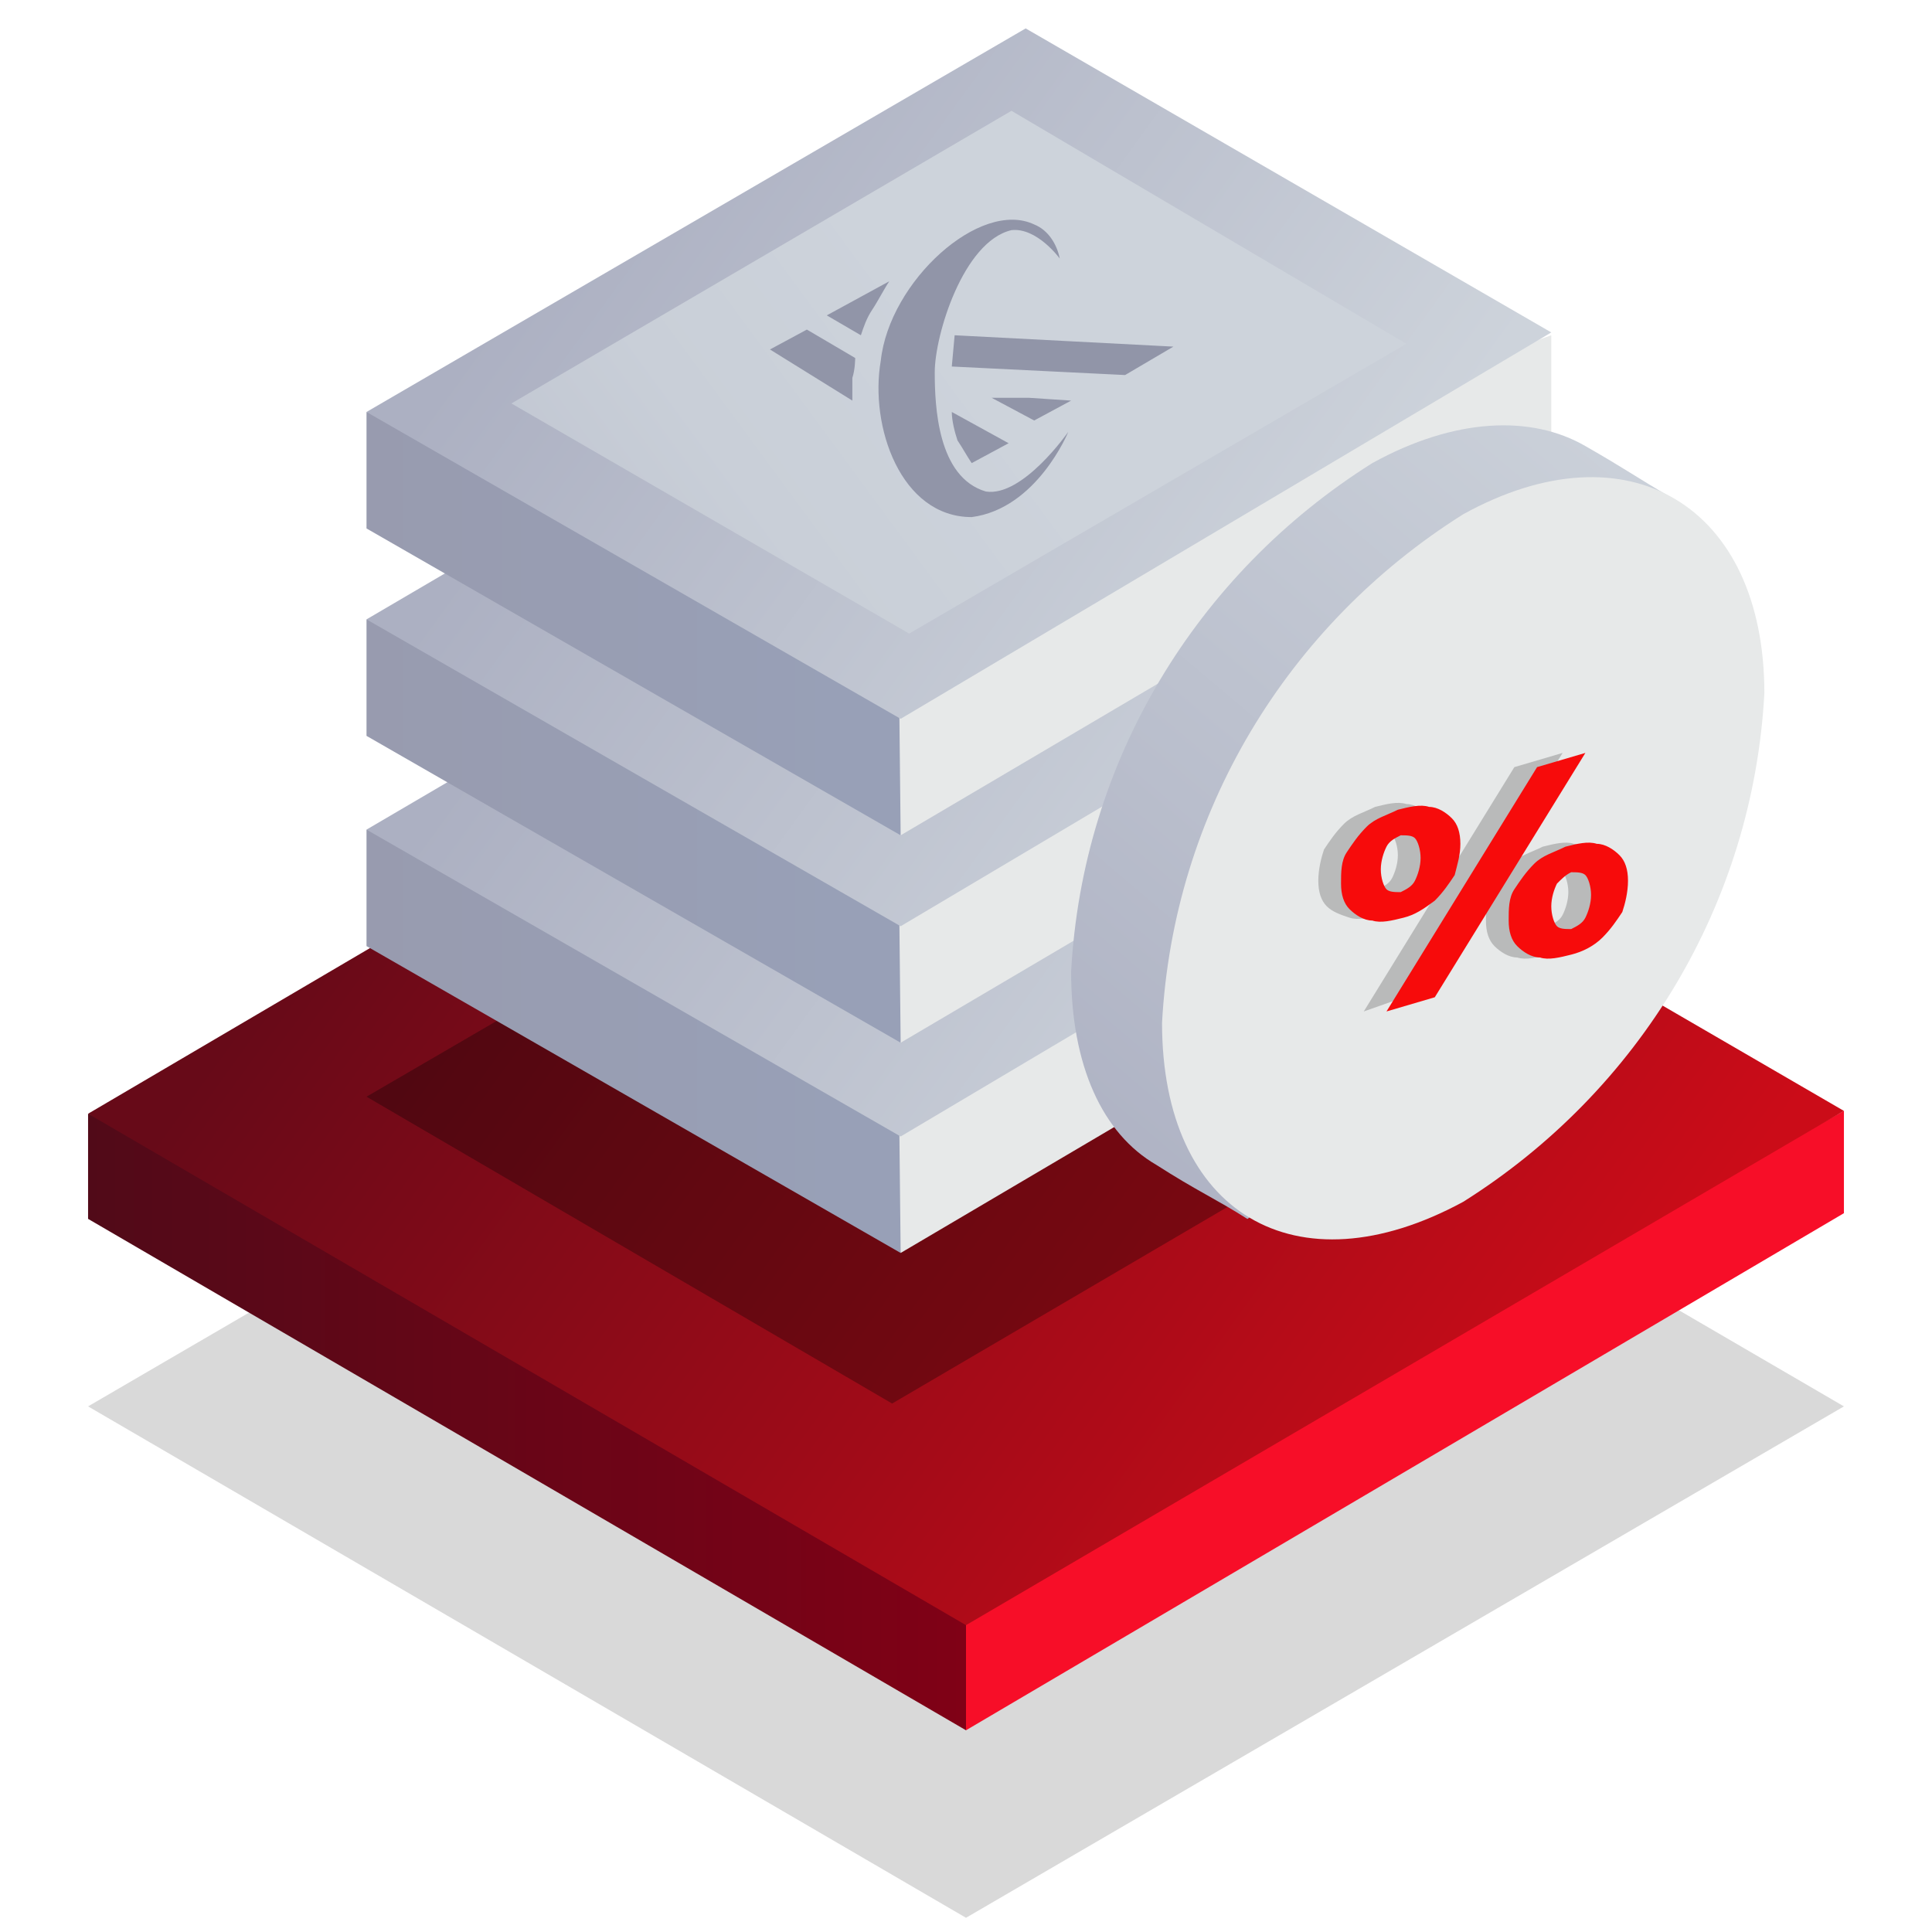
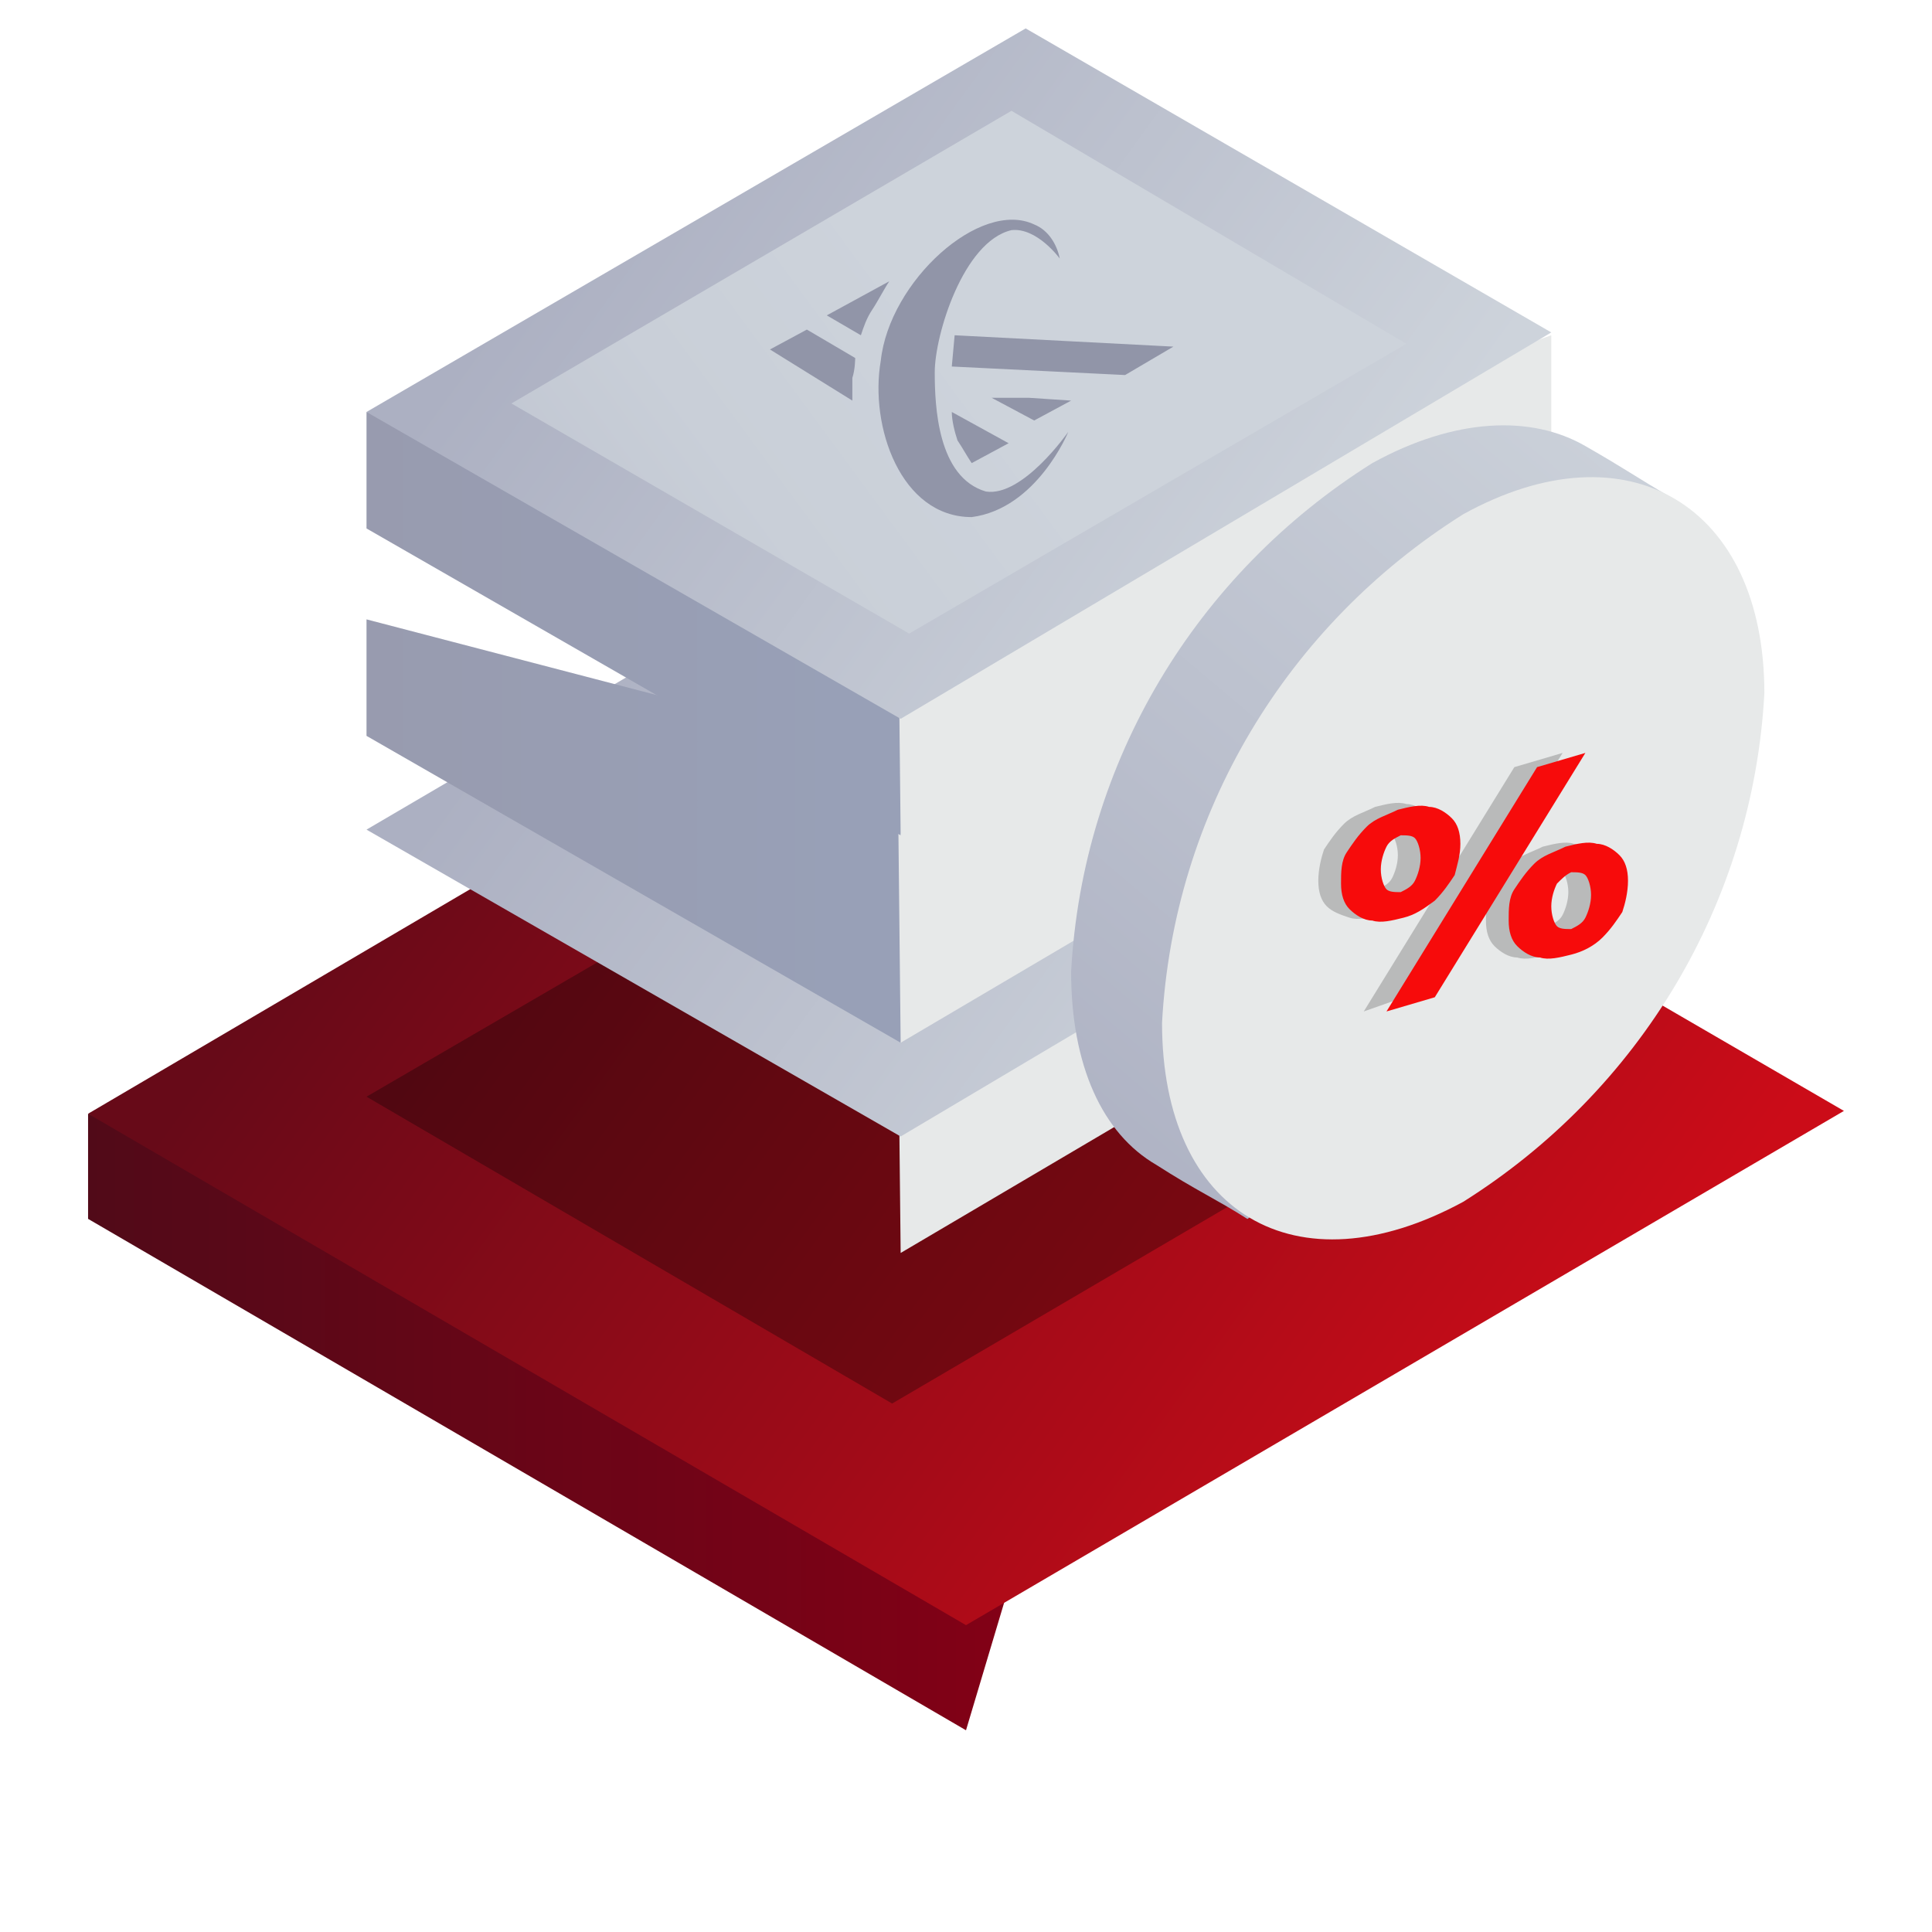
<svg xmlns="http://www.w3.org/2000/svg" version="1.1" id="Layer_1" x="0px" y="0px" viewBox="0 0 68 68" style="enable-background:new 0 0 68 68;" xml:space="preserve">
  <style type="text/css">
	.st0{opacity:0.15;fill:url(#SVGID_1_);enable-background:new    ;}
	.st1{fill:url(#SVGID_2_);}
	.st2{fill:url(#SVGID_3_);}
	.st3{fill:url(#SVGID_4_);}
	.st4{opacity:0.3;fill:url(#SVGID_5_);enable-background:new    ;}
	.st5{fill:url(#SVGID_6_);}
	.st6{fill:url(#SVGID_7_);}
	.st7{fill:url(#SVGID_8_);}
	.st8{fill:url(#SVGID_9_);}
	.st9{fill:url(#SVGID_10_);}
	.st10{fill:url(#SVGID_11_);}
	.st11{fill:url(#SVGID_12_);}
	.st12{fill:url(#SVGID_13_);}
	.st13{fill:url(#SVGID_14_);}
	.st14{fill:url(#SVGID_15_);}
	.st15{fill-rule:evenodd;clip-rule:evenodd;fill:#9195A8;}
	.st16{fill-rule:evenodd;clip-rule:evenodd;fill:url(#Elipsa_820_1_);}
	.st17{fill-rule:evenodd;clip-rule:evenodd;fill:url(#Elipsa_820-2_2_);}
	.st18{opacity:0.2;}
	.st19{fill:#F70B0B;}
</style>
  <linearGradient id="SVGID_1_" gradientUnits="userSpaceOnUse" x1="53.089" y1="-2009.033" x2="15.778" y2="-1982.034" gradientTransform="matrix(1 0 0 -1 0 -1945.72)">
    <stop offset="0" style="stop-color:#000000" />
    <stop offset="1" style="stop-color:#000000" />
  </linearGradient>
-   <polygon class="st0" points="3.1,49.5 34,67.5 64.9,49.5 34,31.5 " />
  <linearGradient id="SVGID_2_" gradientUnits="userSpaceOnUse" x1="36.6" y1="-1995.77" x2="3.064" y2="-1995.77" gradientTransform="matrix(1 0 0 -1 0 -1945.72)">
    <stop offset="0" style="stop-color:#840016" />
    <stop offset="1" style="stop-color:#510A18" />
  </linearGradient>
  <polygon class="st1" points="36.6,52.2 3.1,39.2 3.1,42.9 34,60.9 " />
  <linearGradient id="SVGID_3_" gradientUnits="userSpaceOnUse" x1="-63.137" y1="-1995.72" x2="-62.593" y2="-1995.72" gradientTransform="matrix(1 0 0 -1 0 -1945.72)">
    <stop offset="0" style="stop-color:#FC2632" />
    <stop offset="1" style="stop-color:#F70E28" />
  </linearGradient>
-   <polygon class="st2" points="64.9,42.7 64.9,39.1 34,56.3 34,60.9 " />
  <linearGradient id="SVGID_4_" gradientUnits="userSpaceOnUse" x1="53.029" y1="-1998.639" x2="15.709" y2="-1971.636" gradientTransform="matrix(1 0 0 -1 0 -1945.72)">
    <stop offset="0" style="stop-color:#CB0C18" />
    <stop offset="1" style="stop-color:#670A18" />
  </linearGradient>
  <polygon class="st3" points="3.1,39.2 34,57.2 64.9,39.1 33.9,21.1 " />
  <linearGradient id="SVGID_5_" gradientUnits="userSpaceOnUse" x1="45.992" y1="476.058" x2="22.005" y2="458.702" gradientTransform="matrix(1 0 0 1 0 -430)">
    <stop offset="0" style="stop-color:#000000" />
    <stop offset="1" style="stop-color:#000000" />
  </linearGradient>
  <polygon class="st4" points="12.9,38.6 31.4,49.4 54.6,35.8 36.1,25.1 " />
  <linearGradient id="SVGID_6_" gradientUnits="userSpaceOnUse" x1="9.023" y1="466.65" x2="29.723" y2="466.65" gradientTransform="matrix(1 0 0 1 0 -430)">
    <stop offset="0" style="stop-color:#989AAD" />
    <stop offset="1" style="stop-color:#98A0B7" />
  </linearGradient>
-   <polygon class="st5" points="33.6,34.6 12.9,29.2 12.9,33.3 31.7,44.1 " />
  <linearGradient id="SVGID_7_" gradientUnits="userSpaceOnUse" x1="60.59" y1="465.3" x2="60.994" y2="465.3" gradientTransform="matrix(1 0 0 1 0 -430)">
    <stop offset="0" style="stop-color:#E7E9E9" />
    <stop offset="1" style="stop-color:#98AACD" />
  </linearGradient>
  <polygon class="st6" points="54.6,30.6 54.6,26.5 31.6,34.7 31.7,44.1 " />
  <linearGradient id="SVGID_8_" gradientUnits="userSpaceOnUse" x1="45.987" y1="466.655" x2="22.014" y2="449.308" gradientTransform="matrix(1 0 0 1 0 -430)">
    <stop offset="0" style="stop-color:#CDD3DB" />
    <stop offset="1" style="stop-color:#ACB0C2" />
  </linearGradient>
  <polygon class="st7" points="12.9,29.2 31.7,40 54.6,26.4 36.1,15.6 " />
  <linearGradient id="SVGID_9_" gradientUnits="userSpaceOnUse" x1="9.023" y1="459.25" x2="29.723" y2="459.25" gradientTransform="matrix(1 0 0 1 0 -430)">
    <stop offset="0" style="stop-color:#989AAD" />
    <stop offset="1" style="stop-color:#98A0B7" />
  </linearGradient>
  <polygon class="st8" points="33.6,27.2 12.9,21.8 12.9,25.9 31.7,36.7 " />
  <linearGradient id="SVGID_10_" gradientUnits="userSpaceOnUse" x1="60.59" y1="457.9" x2="60.994" y2="457.9" gradientTransform="matrix(1 0 0 1 0 -430)">
    <stop offset="0" style="stop-color:#E7E9E9" />
    <stop offset="1" style="stop-color:#98AACD" />
  </linearGradient>
  <polygon class="st9" points="54.6,23.2 54.6,19.1 31.6,27.3 31.7,36.7 " />
  <linearGradient id="SVGID_11_" gradientUnits="userSpaceOnUse" x1="45.988" y1="459.253" x2="22.015" y2="441.911" gradientTransform="matrix(1 0 0 1 0 -430)">
    <stop offset="0" style="stop-color:#CDD3DB" />
    <stop offset="1" style="stop-color:#ACB0C2" />
  </linearGradient>
-   <polygon class="st10" points="12.9,21.8 31.7,32.6 54.6,19 36.1,8.2 " />
  <linearGradient id="SVGID_12_" gradientUnits="userSpaceOnUse" x1="9.023" y1="451.95" x2="29.723" y2="451.95" gradientTransform="matrix(1 0 0 1 0 -430)">
    <stop offset="0" style="stop-color:#989AAD" />
    <stop offset="1" style="stop-color:#98A0B7" />
  </linearGradient>
  <polygon class="st11" points="33.6,19.9 12.9,14.5 12.9,18.6 31.7,29.4 " />
  <linearGradient id="SVGID_13_" gradientUnits="userSpaceOnUse" x1="60.59" y1="450.6" x2="60.994" y2="450.6" gradientTransform="matrix(1 0 0 1 0 -430)">
    <stop offset="0" style="stop-color:#E7E9E9" />
    <stop offset="1" style="stop-color:#98AACD" />
  </linearGradient>
  <polygon class="st12" points="54.6,15.9 54.6,11.8 31.6,20 31.7,29.4 " />
  <linearGradient id="SVGID_14_" gradientUnits="userSpaceOnUse" x1="45.996" y1="451.959" x2="22.023" y2="434.616" gradientTransform="matrix(1 0 0 1 0 -430)">
    <stop offset="0" style="stop-color:#CDD3DB" />
    <stop offset="1" style="stop-color:#ACB0C2" />
  </linearGradient>
  <polygon class="st13" points="12.9,14.5 31.7,25.3 54.6,11.7 36.1,1 " />
  <linearGradient id="SVGID_15_" gradientUnits="userSpaceOnUse" x1="34.239" y1="442.79" x2="9.187" y2="461.202" gradientTransform="matrix(1 0 0 1 0 -430)">
    <stop offset="0" style="stop-color:#CDD3DB" />
    <stop offset="0.29" style="stop-color:#C9CFD8" />
    <stop offset="0.61" style="stop-color:#BDC2CF" />
    <stop offset="0.89" style="stop-color:#ACB0C2" />
  </linearGradient>
  <polygon class="st14" points="18,14.2 32,22.3 49.5,12.1 35.6,3.9 " />
  <path id="Kształt_8" class="st15" d="M35.5,15.6l-1.3,0.7c-0.2-0.3-0.3-0.5-0.5-0.8c-0.1-0.3-0.2-0.7-0.2-1L35.5,15.6z M27.1,12.3  l1.3-0.7l1.7,1c0,0,0,0.4-0.1,0.7c0,0.3,0,0.5,0,0.8L27.1,12.3z M33.5,12.9l0.1-1.1l7.7,0.4l-1.7,1L33.5,12.9z M37.6,15.2  c0,0-1.6,2.3-2.9,2.1c-1.7-0.5-1.8-3-1.8-4.2c0-1.3,1-4.6,2.7-5c0.9-0.1,1.7,1,1.7,1c-0.1-0.5-0.4-1-0.9-1.2c-1.9-0.9-5.1,2-5.4,4.8  c-0.4,2.3,0.7,5.5,3.2,5.5C36.5,17.9,37.6,15.2,37.6,15.2z M29.1,11.1l1.2,0.7c0.1-0.3,0.2-0.6,0.4-0.9c0.2-0.3,0.4-0.7,0.6-1  L29.1,11.1z M36.4,14.8l1.3-0.7L36.2,14h-1.3L36.4,14.8z" />
  <linearGradient id="Elipsa_820_1_" gradientUnits="userSpaceOnUse" x1="2203.016" y1="3452.066" x2="2238.966" y2="3458.101" gradientTransform="matrix(-0.51 0.86 -0.86 -0.51 4151.1 -120.27)">
    <stop offset="0" style="stop-color:#CDD3DB" />
    <stop offset="1" style="stop-color:#ACB0C2" />
  </linearGradient>
  <path id="Elipsa_820" class="st16" d="M43.9,42.9c-1.1-0.7-1.8-1-3.2-1.9c-1.9-1.1-3-3.5-3-6.8c0.4-7.4,4.4-14,10.6-17.9  c2.9-1.6,5.6-1.7,7.5-0.6c1.4,0.8,1.8,1.1,3,1.8C59.3,17.7,44.3,43.1,43.9,42.9z" />
  <linearGradient id="Elipsa_820-2_2_" gradientUnits="userSpaceOnUse" x1="2228.865" y1="3451.967" x2="2257.457" y2="3459.172" gradientTransform="matrix(-0.51 0.86 -0.86 -0.51 4151.1 -120.27)">
    <stop offset="0.51" style="stop-color:#E7E9E9" />
    <stop offset="0.73" style="stop-color:#B1B4C3" />
    <stop offset="0.9" style="stop-color:#8F92AA" />
    <stop offset="0.99" style="stop-color:#8285A1" />
  </linearGradient>
  <path id="Elipsa_820-2_1_" class="st17" d="M62.1,24.4c-0.4,7.4-4.4,14-10.6,17.9c-5.9,3.2-10.6,0.4-10.6-6.3  c0.4-7.4,4.4-14,10.6-17.9C57.3,14.9,62.1,17.8,62.1,24.4z" />
  <g class="st18">
    <path d="M48.6,32.2c-0.4,0.1-0.8,0.2-1.1,0.1s-0.6-0.2-0.8-0.4c-0.2-0.2-0.3-0.5-0.3-0.9s0.1-0.8,0.2-1.1c0.2-0.3,0.4-0.6,0.7-0.9   s0.7-0.4,1.1-0.6c0.4-0.1,0.8-0.2,1.1-0.1c0.3,0,0.6,0.2,0.8,0.4c0.2,0.2,0.3,0.5,0.3,0.9s-0.1,0.7-0.2,1.1   c-0.2,0.3-0.4,0.6-0.7,0.9C49.3,31.9,49,32.1,48.6,32.2z M48.5,31.3c0.2-0.1,0.4-0.2,0.5-0.4c0.1-0.2,0.2-0.5,0.2-0.8   s-0.1-0.6-0.2-0.7c-0.1-0.1-0.3-0.1-0.5-0.1c-0.2,0.1-0.4,0.2-0.5,0.4c-0.1,0.2-0.2,0.5-0.2,0.8s0.1,0.6,0.2,0.7   C48.2,31.4,48.3,31.4,48.5,31.3z M48,35.6l5.3-8.6l1.7-0.5L49.7,35L48,35.6z M54.5,33.6c-0.4,0.1-0.8,0.2-1.1,0.1   c-0.3,0-0.6-0.2-0.8-0.4s-0.3-0.5-0.3-0.9s0-0.8,0.2-1.1c0.2-0.3,0.4-0.6,0.7-0.9s0.7-0.4,1.1-0.6c0.4-0.1,0.8-0.2,1.1-0.1   c0.3,0,0.6,0.2,0.8,0.4c0.2,0.2,0.3,0.5,0.3,0.9s-0.1,0.8-0.2,1.1c-0.2,0.3-0.4,0.6-0.7,0.9C55.3,33.2,55,33.4,54.5,33.6z    M54.5,32.6c0.2-0.1,0.4-0.2,0.5-0.4s0.2-0.5,0.2-0.8s-0.1-0.6-0.2-0.7c-0.1-0.1-0.3-0.1-0.5-0.1c-0.2,0.1-0.3,0.2-0.5,0.4   c-0.1,0.2-0.2,0.5-0.2,0.8s0.1,0.6,0.2,0.7C54.1,32.7,54.3,32.7,54.5,32.6z" />
  </g>
  <g>
    <path class="st19" d="M49.4,32.3c-0.4,0.1-0.8,0.2-1.1,0.1c-0.3,0-0.6-0.2-0.8-0.4c-0.2-0.2-0.3-0.5-0.3-0.9s0-0.8,0.2-1.1   c0.2-0.3,0.4-0.6,0.7-0.9s0.7-0.4,1.1-0.6c0.4-0.1,0.8-0.2,1.1-0.1c0.3,0,0.6,0.2,0.8,0.4c0.2,0.2,0.3,0.5,0.3,0.9   s-0.1,0.7-0.2,1.1c-0.2,0.3-0.4,0.6-0.7,0.9C50.1,32,49.8,32.2,49.4,32.3z M49.3,31.4c0.2-0.1,0.4-0.2,0.5-0.4   c0.1-0.2,0.2-0.5,0.2-0.8s-0.1-0.6-0.2-0.7c-0.1-0.1-0.3-0.1-0.5-0.1c-0.2,0.1-0.4,0.2-0.5,0.4s-0.2,0.5-0.2,0.8s0.1,0.6,0.2,0.7   S49.1,31.4,49.3,31.4z M48.8,35.6l5.3-8.6l1.7-0.5l-5.3,8.6L48.8,35.6z M55.3,33.6c-0.4,0.1-0.8,0.2-1.1,0.1   c-0.3,0-0.6-0.2-0.8-0.4s-0.3-0.5-0.3-0.9c0-0.4,0-0.8,0.2-1.1c0.2-0.3,0.4-0.6,0.7-0.9s0.7-0.4,1.1-0.6c0.4-0.1,0.8-0.2,1.1-0.1   c0.3,0,0.6,0.2,0.8,0.4c0.2,0.2,0.3,0.5,0.3,0.9s-0.1,0.8-0.2,1.1c-0.2,0.3-0.4,0.6-0.7,0.9C56.1,33.3,55.7,33.5,55.3,33.6z    M55.3,32.7c0.2-0.1,0.4-0.2,0.5-0.4s0.2-0.5,0.2-0.8s-0.1-0.6-0.2-0.7c-0.1-0.1-0.3-0.1-0.5-0.1c-0.2,0.1-0.3,0.2-0.5,0.4   c-0.1,0.2-0.2,0.5-0.2,0.8s0.1,0.6,0.2,0.7S55.1,32.7,55.3,32.7z" />
  </g>
</svg>